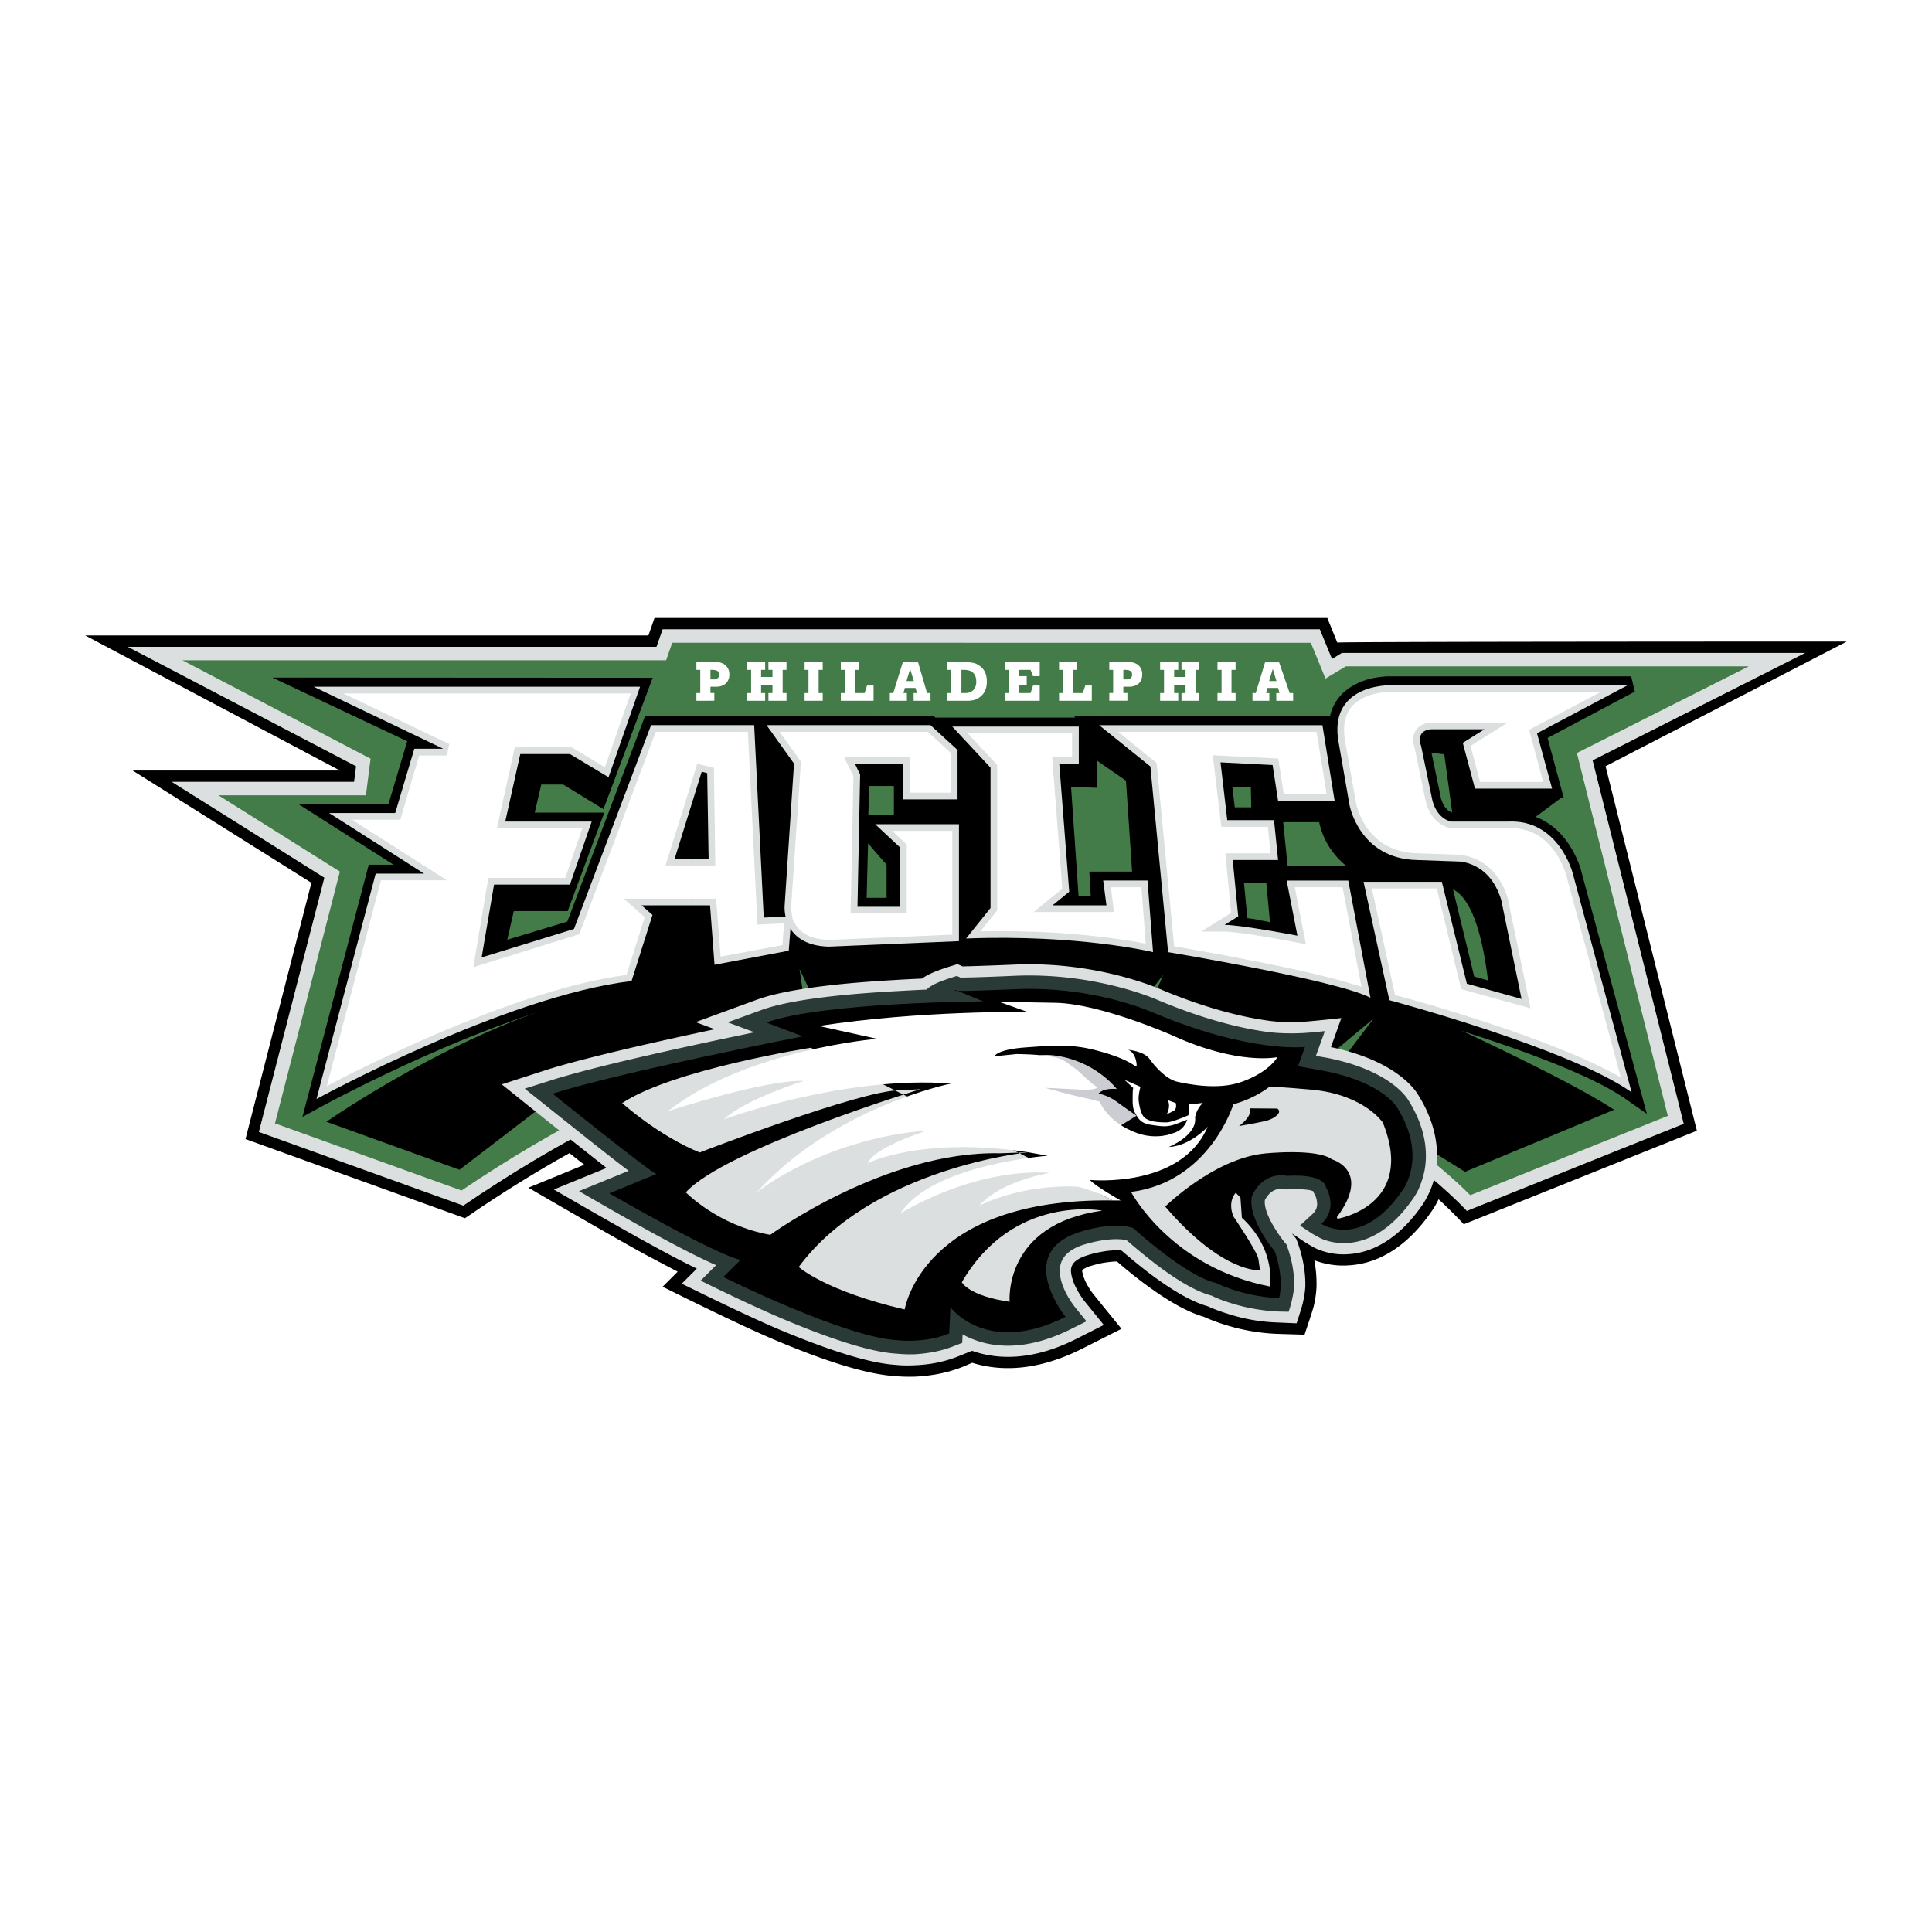
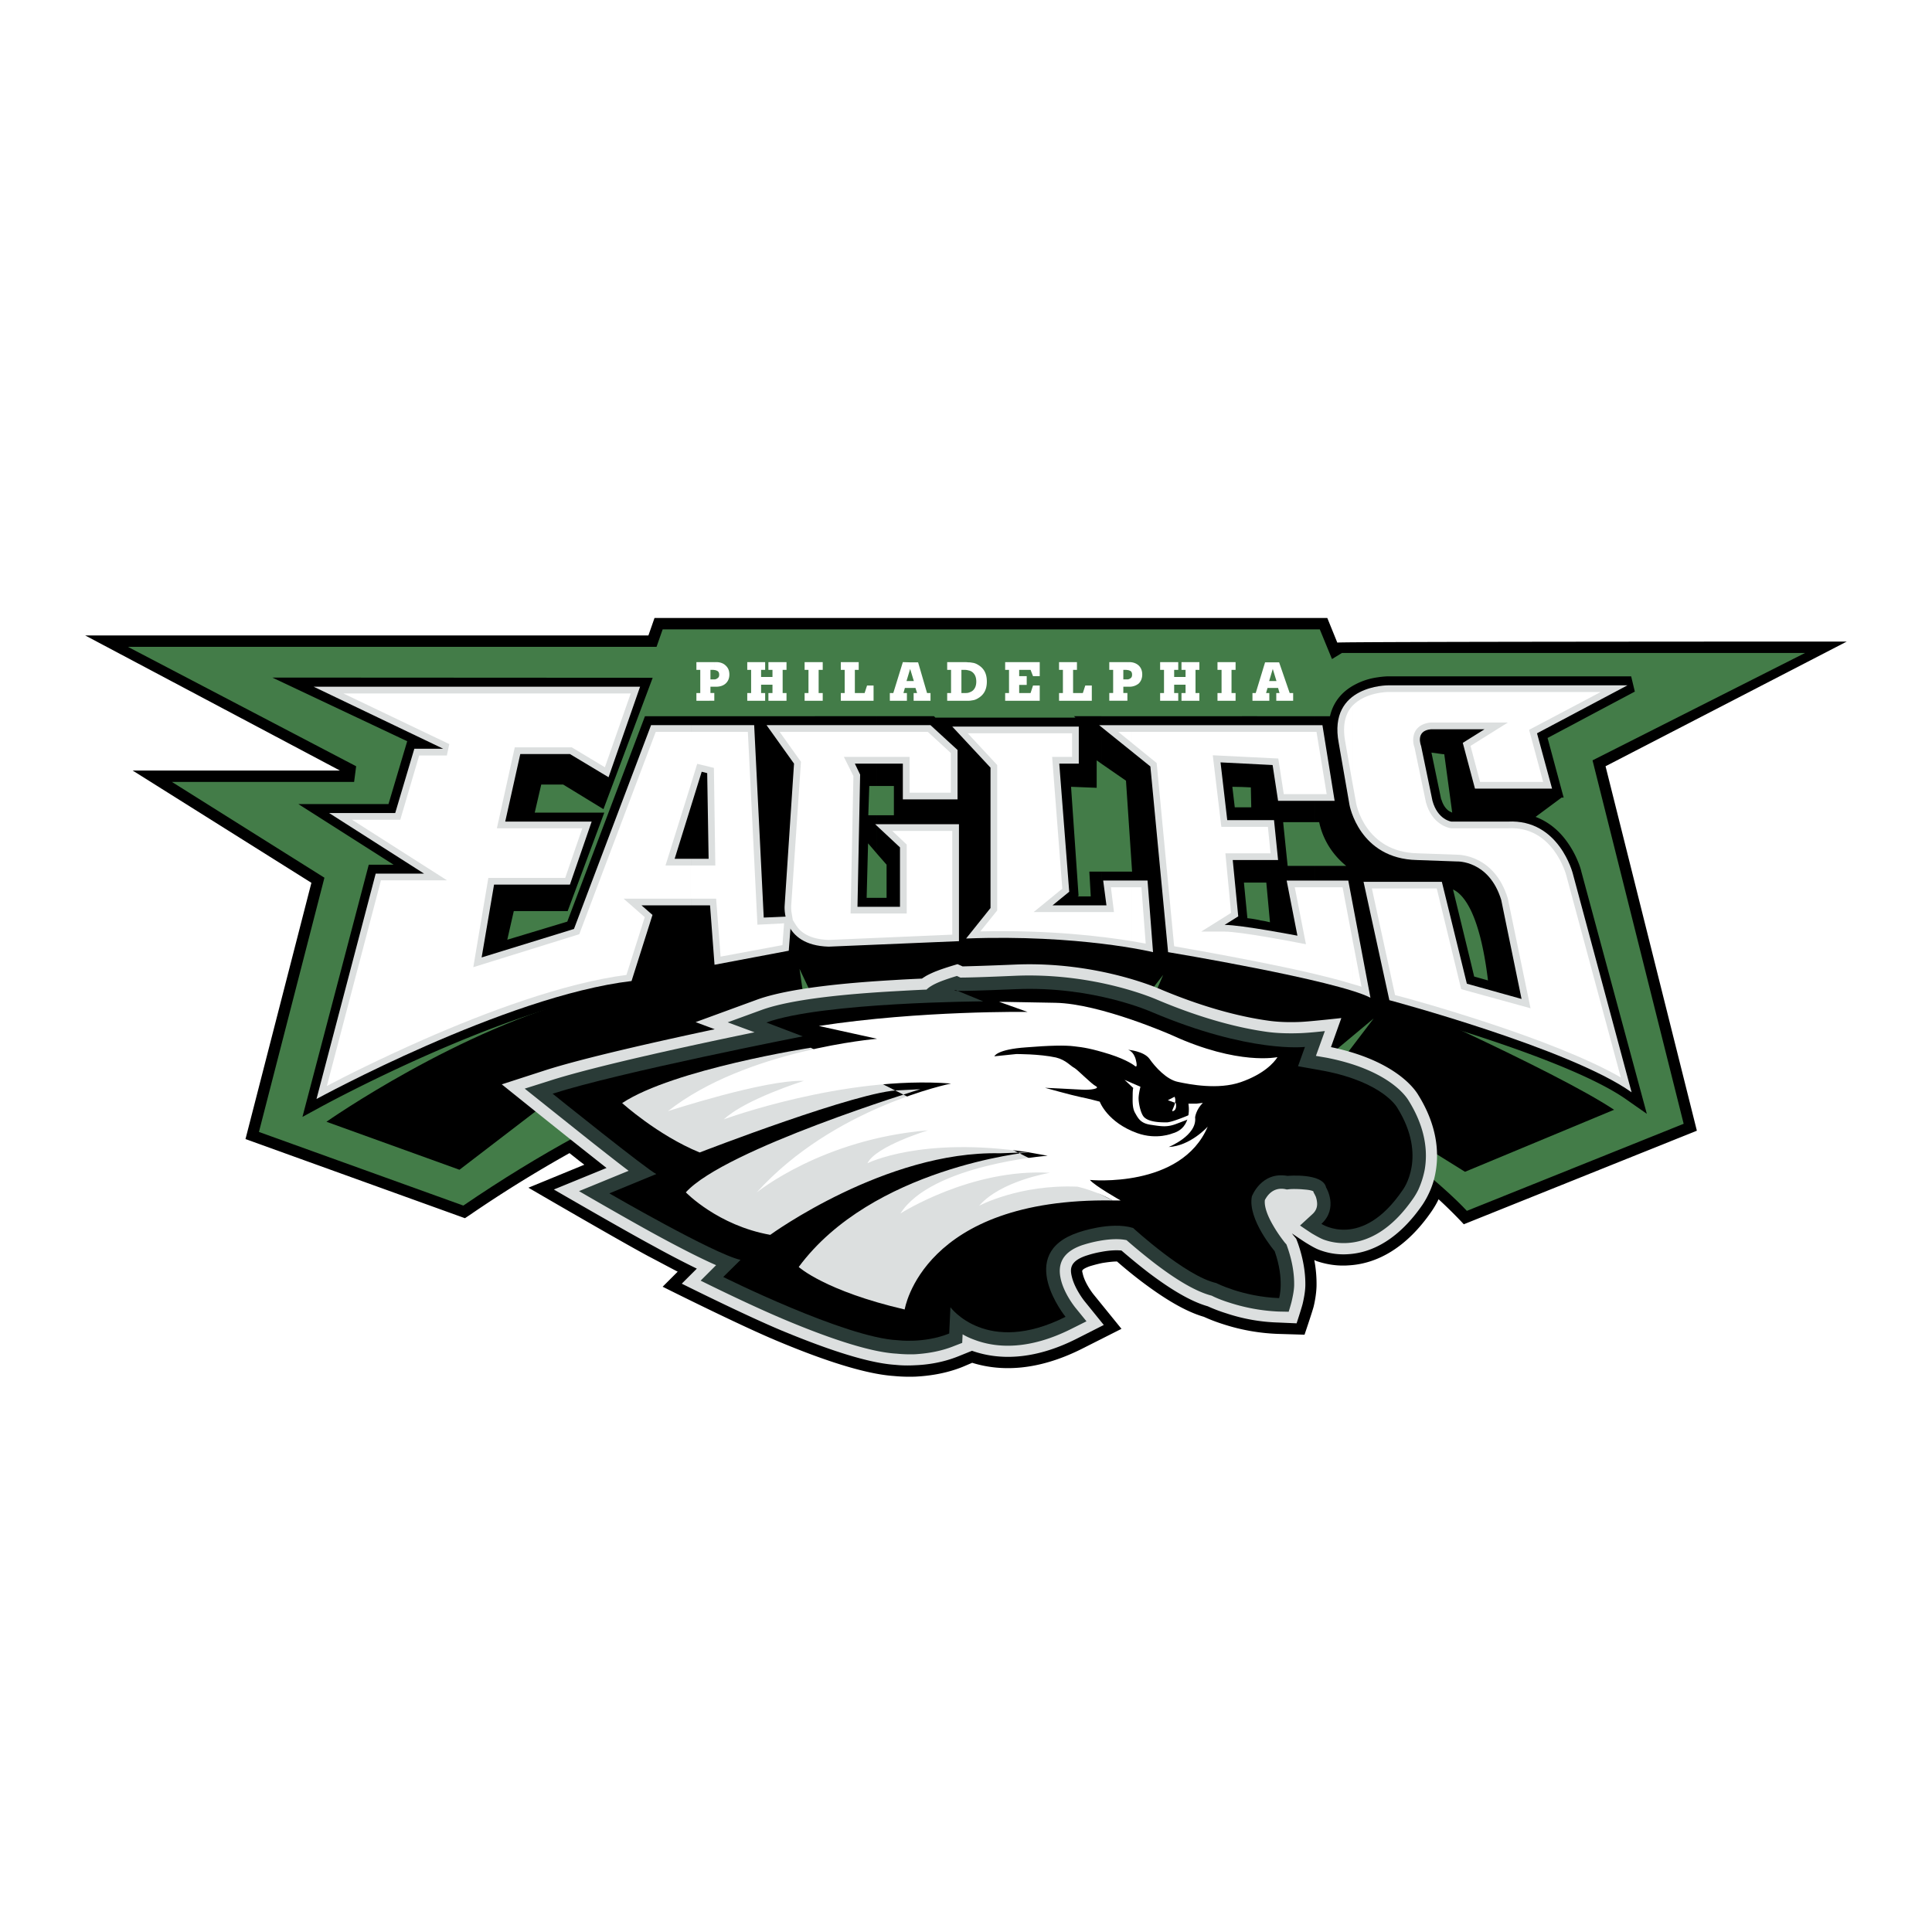
<svg xmlns="http://www.w3.org/2000/svg" width="800px" height="800px" viewBox="0 0 192.756 192.756">
  <g fill-rule="evenodd" clip-rule="evenodd">
-     <path fill="#ffffff" d="M0 0h192.756v192.756H0V0z" />
    <path d="M33.91 76.875L8.504 63.401h56.188l.609-1.745h67.125l.996 2.455c.324-.102 50.83-.102 50.83-.102l-24.066 12.439 9.111 36.362-23.254 9.336s-1.055-1.156-2.516-2.496c-.244.527-.529.953-.65 1.137-2.516 3.691-5.459 5.295-8.299 5.457-1.318.102-2.436-.162-3.227-.426-.082-.041-.143-.061-.223-.102a12.7 12.7 0 0 1 .223 2.598c-.021.75-.162 1.521-.285 2.029-.121.486-.912 2.82-.912 2.82l-2.658-.08a19.902 19.902 0 0 1-5.479-.975 17.025 17.025 0 0 1-1.908-.73c-2.252-.65-4.666-2.354-6.229-3.531a46.188 46.188 0 0 1-2.436-1.988c-.406 0-.893.061-1.422.143-.709.141-1.258.324-1.277.324-.629.223-.752.385-.752.426-.02 0-.02.041-.02.061 0 .102.041.203.061.305.203.873.895 1.807 1.057 2.01l2.799 3.449-3.977 2.008c-4.383 2.193-8.057 2.273-10.917 1.381l-.954.406c-1.766.709-3.49.912-4.708.975-1.096.039-1.907-.041-2.13-.062-3.348-.223-8.158-2.029-11.688-3.51-3.795-1.582-11.404-5.398-11.404-5.398l1.501-1.502c-.974-.506-1.989-1.055-2.962-1.562-2.983-1.602-11.932-6.816-11.932-6.816l5.58-2.293-.507-.387-.974-.771a127.923 127.923 0 0 0-9.943 6.17l-.487.324-21.895-7.895 6.575-25.567-17.836-11.203H33.91z" />
    <path d="M66.113 62.792h65.563l1.217 2.962.994-.608h46.205L158.887 75.86l9.092 36.261-21.631 8.686s-38.516-42.532-100.121-.527l-20.393-7.346 6.534-25.365-15.219-9.558H35.33l.203-1.562-22.768-11.912h52.739l.609-1.745z" fill="#437c48" />
-     <path d="M134.273 66.485l-2.029 1.218-1.461-3.571H96.348v-1.339h35.328l1.217 2.962.994-.608h46.205L158.887 75.86l9.092 36.261-21.631 8.686s-18.365-20.271-50-19.014v-1.34c28.732-1.115 46.773 15.219 50.344 18.791l19.705-7.914-9.072-36.201 17.146-8.645h-40.198v.001zm-37.925-2.354H67.066l-.609 1.745H18.204l18.77 9.821-.467 3.652H21.795l12.114 7.609-6.474 25.121 18.608 6.697c19.115-12.885 36.018-17.756 50.304-18.324v1.34c-14.184.588-31.046 5.479-50.121 18.486l-20.393-7.346 6.534-25.365-15.219-9.558H35.33l.203-1.562-22.768-11.91h52.739l.609-1.745h30.235v1.339z" fill="#dcdfdf" />
    <path d="M45.841 116.707l-13.271-4.789s13.332-9.354 26.197-12.5l5.925-3.753 25.385-1.968 23.762.203 22.422 4.565s18.791 8.279 24.775 12.256l-14.873 6.189-14.082-8.766 4.971-6.533-7.121 5.945-17.451-1.969 3.57-8.32-4.18 5.357-28.937.75-3.166-6.715.609 4.158-26.197 9.498-8.338 6.392z" />
    <path d="M146.713 103.133v-7.224l.365 1.521 1.379.387c-.426-3.511-1.074-5.703-1.744-7.062V67.479h16.029l.365 1.522-8.705 4.626 1.604 5.946h-.203l-2.598 1.927c1.4.528 2.416 1.481 3.105 2.435a9.416 9.416 0 0 1 1.137 2.05c.242.568.324.974.324.974l6.533 24.167-2.029-1.42c-3.287-2.333-10.064-4.808-15.562-6.573zm0-35.654v23.275c-.609-1.218-1.238-1.786-1.746-2.009l1.746 7.164v7.224a134.492 134.492 0 0 0-2.861-.893V79.898c.203.589.508.873.709 1.015.143.081.244.122.326.162l-.791-5.823-.244-.021V67.48h2.861v-.001zm-2.861 0v7.751l-1.035-.142.953 4.586c.021.082.061.142.082.223v22.342c-3.166-.975-5.418-1.584-5.459-1.584l-.527-.141.08.629-1.623-.832c-.912-.467-2.84-.994-5.154-1.543V86.392h3.146c-1.826-1.481-2.477-3.288-2.699-4.363h-.447V71.457h1.523c.365-1.583 1.379-2.577 2.516-3.166a6.735 6.735 0 0 1 2.211-.71c.65-.102 1.076-.102 1.076-.102h5.357zm-12.684 3.978v10.572h-3.145l.02.223.426 4.14h2.699V98.77a157.803 157.803 0 0 0-5.762-1.238v-5.783c.102.021.223.041.365.081.648.102.445.082.934.183l-.365-3.957h-.934V71.457h5.762zm-5.762 0v16.599h-1.299l.346 3.551c.527.061.607.081.953.142v5.783c-.508-.102-1.016-.203-1.502-.305v-16.68h.934l-.041-1.988-.893-.041v-7.062h1.502v.001zm-1.502 0v7.062l-.953-.02.242 2.049h.711v16.679c-4.039-.77-7.467-1.359-7.529-1.359l-.385-.061.02.324s-2.312-.547-6.107-1.014V86.96h3.045l-.609-9.07-2.436-1.684v-4.749h14.001zM87.459 89.578h.995V86.27l-.995-1.137v-3.795h1.725V78.416h-1.725v-6.96h5.723l.142.142h13.98l-.162-.142h2.76v4.749l-.486-.345v2.74l-2.557-.102.75 10.876-.102.061h1.318l-.141-2.476h1.217v8.157a85.24 85.24 0 0 0-13.332-.608v.244l-9.111.385v-5.559h.001zm-.852-5.439l-.142 5.438h.994v5.56l-4.789.203c-1.279-.041-2.293-.325-3.064-.771l-.081 1.035-9.071 1.705-6.757 1.379-.567.082c-12.459 1.441-31.087 11.648-31.128 11.668l-1.826.994 6.615-25.162h2.475l-9.496-6.047h8.989l1.867-6.27-13.454-6.352 37.946.021-4.91 13.108-4.018-2.455h-2.191l-.649 2.8h6.94l-3.652 9.821h-5.377l-.65 2.861 5.986-1.806 7.751-20.495H87.46v6.96h-.73l-.101 2.922h.832v3.795l-.854-.994z" />
    <path d="M70.699 85.681l-.142-8.543-.548-.142-1.015 3.267V72.35h6.25l.954 19.196 2.76-.122-.264 3.43-7.406 1.4-.446-5.926h-1.847v-4.647h1.704zm-1.705-5.418l-1.684 5.418h1.684v4.647h-4.991l1.096.954-2.09 6.595c-12.642 1.502-31.432 11.77-31.432 11.77l5.905-22.484h4.829l-9.476-6.047h6.595l1.908-6.413h2.881l-12.926-6.189H63.86l-3.145 9.03-3.855-2.313h-4.951l-1.502 6.737h8.624l-2.171 6.291h-7.569l-1.238 7.265 9.212-2.841 7.691-20.333h4.037v7.913h.001z" fill="#dcdfdf" />
    <path d="M92.837 72.35l2.698 2.476v4.931h-5.458v-3.572h-4.789l.527 1.096-.264 13.19h4.241v-5.925l-2.476-2.313h8.36V93.9l-13.007.548c-4.789-.142-4.383-4.119-4.383-4.119l.934-14.144-2.739-3.835h16.356z" fill="#dcdfdf" />
    <path d="M95.008 72.492h12.623v3.693h-1.949l.994 12.784-1.664 1.359h5.379l-.326-2.476h4.424l.549 7.143s-7.367-1.786-18.649-1.36l2.436-3.043V76.59l-3.817-4.098z" fill="#dcdfdf" />
    <path d="M131.939 72.35l1.217 7.548h-5.641l-.547-3.571-5.195-.264.67 5.763h4.666l.406 3.978h-4.525l.549 5.621-1.359.852c1.664 0 7.264 1.076 7.264 1.076l-1.074-5.499h6.148l2.211 11.688c-3.43-1.766-20.189-4.546-20.189-4.546l-1.766-18.526-5.113-4.119h22.278v-.001zM162.377 68.373l-9.029 4.789 1.502 5.52h-7.691l-1.217-4.566 2.172-1.359h-5.338c-1.623.142-.994 1.664-.994 1.664l1.137 5.479c.527 1.907 1.887 2.07 1.887 2.07h5.641c5.113-.264 6.475 5.195 6.475 5.195l5.863 21.814c-6.168-4.383-24.168-9.191-24.168-9.191l-2.576-11.811h7.812l2.496 10.167 5.457 1.521-2.029-9.882c-1.217-3.977-4.422-3.835-4.422-3.835l-3.979-.142c-5.783-.122-6.736-5.499-6.736-5.499l-1.076-6.189c-1.096-5.783 4.932-5.742 4.932-5.742h23.881v-.003z" fill="#dcdfdf" />
    <path d="M147.666 78.011l-.953-3.592 3.732-2.334h-7.689c-1.137.102-1.664.751-1.746 1.481-.041.305 0 .589.041.771.041.121.061.223.08.264l1.137 5.458c.305 1.095.873 1.765 1.422 2.131.264.182.506.284.689.344.203.082.406.102.406.102h5.682c4.504-.243 5.783 4.627 5.803 4.708l5.438 20.151c-3.389-1.949-8.562-3.896-13.107-5.398-4.363-1.441-8.199-2.516-9.416-2.82l-2.312-10.633h6.473l2.436 10.043 6.92 1.908-2.273-10.978c-1.318-4.261-4.729-4.343-5.072-4.343l-3.957-.142c-5.215-.122-6.088-4.951-6.088-4.951l-.346-1.907V70.38c.305-.305.629-.528.975-.71 1.197-.629 2.537-.629 2.557-.629h21.205l-7.143 3.774 1.4 5.195h-6.294v.001zm-12.703 20.171c.324.08.609.182.873.264l-.873-4.566v4.302zm0-19.907l-.75-4.282c-.326-1.786.08-2.902.75-3.612v7.894zm0 15.604l-1.014-5.357h-4.77l1.115 5.682-.973-.183c-.041-.02-5.561-1.075-7.143-1.075h-2.334l2.982-1.867-.568-5.945h4.506l-.264-2.638h-4.646L121 75.353l6.535.325.547 3.551h4.281l-1.014-6.209h-18.426v1.096l2.477 2.009 1.744 18.283c1.258.223 4.646.812 8.32 1.542 3.389.67 7.082 1.481 9.496 2.233v-4.304h.003zm-22.037.02v-5.377h.955l.426 5.621c-.366-.061-.813-.142-1.381-.244zm0-20.88v1.096l-1.359-1.096h1.359zm0 15.503h-2.09l.305 2.476h-8.016l2.861-2.334-1.014-13.149h1.988v-2.354H96.55l2.941 3.166v14.509l-1.684 2.09c6.961-.162 12.297.508 15.117.974v-5.378h.002zm-34.922 5.783v-2.171l.223-.021-.163 2.171-.06.021zm0-20.982l1.907 2.679-.974 14.387v.243c0 .163.021.406.081.67l.081.487.325.528c.426.669 1.318 1.4 3.267 1.461l12.317-.528V82.901h-5.986l1.441 1.359v6.879h-5.601l.284-13.717-.953-1.907h6.554v3.571h4.119v-3.957l-2.293-2.11H78.004v.304zm0-.304v.304l-.223-.304h.223zm0 19.115l-2.435.122-.954-19.237h-5.722v5.357l.669-2.171 1.664.406.142 9.74h-2.476v3.308h2.557l.446 5.783 6.108-1.136v-2.172h.001zm-9.111-19.115v5.357l-2.496 7.975h2.496v3.308h-6.676l2.11 1.846-1.827 5.763c-6.351.832-14.062 3.734-20.21 6.434-4.282 1.887-7.853 3.672-9.679 4.646l5.397-20.516h6.595l-9.476-6.046h4.809l1.887-6.413h2.76l.244-1.136-10.572-5.053h28.673L60.35 76.55l-3.307-1.989H51.36l-1.786 8.076h8.522l-1.704 4.951h-7.67l-1.501 8.908 10.572-3.287 7.63-20.19h3.47z" fill="#ffffff" />
    <path d="M128.896 123.059l.141.184.285.344.162.426c.609 1.727.771 3.188.75 4.283-.02.648-.162 1.318-.264 1.766-.121.486-.607 1.967-.607 1.967l-1.826-.08a18.01 18.01 0 0 1-5.176-.914 15.704 15.704 0 0 1-1.867-.709c-2.027-.568-4.342-2.172-5.924-3.369-1.137-.873-2.111-1.705-2.68-2.191-.588-.061-1.338 0-2.068.143-.812.141-1.422.365-1.441.365-1.623.547-1.645 1.299-1.441 2.109.264 1.117 1.096 2.232 1.279 2.455l1.906 2.355-2.719 1.379c-4.342 2.191-7.852 2.111-10.429 1.197l-1.36.549c-1.603.648-3.186.852-4.322.893-1.035.061-1.786-.021-1.989-.041-3.104-.203-7.771-1.949-11.343-3.43-3.774-1.582-9.943-4.668-9.943-4.668l1.502-1.5a97.553 97.553 0 0 1-4.322-2.254c-2.983-1.602-9.943-5.641-9.943-5.641l5.256-2.15c-.67-.527-1.359-1.076-2.029-1.604-2.496-1.969-8.421-6.736-8.421-6.736l4.322-1.4c3.713-1.197 11.1-2.861 16.923-4.1l-1.907-.709 6.209-2.273c3.206-1.137 8.989-1.664 13.636-1.928.954-.061 1.866-.102 2.739-.143.142-.102.284-.182.406-.264a8.88 8.88 0 0 1 1.156-.527c.73-.284 1.988-.649 1.988-.649l.508.224c.791-.021 2.333-.061 5.255-.184 8.299-.344 14.508 2.477 14.65 2.537 4.668 1.947 8.26 2.74 10.613 3.064 1.137.162 2.312.162 3.227.121.934-.041 4.037-.385 4.037-.385l-1.035 2.9c6.088 1.26 8.219 3.938 8.707 4.77 1.846 2.963 2.09 5.621 1.744 7.631a8.087 8.087 0 0 1-.75 2.332c-.225.467-.426.771-.527.934-2.375 3.471-5.033 4.85-7.447 4.992a6.752 6.752 0 0 1-2.781-.387c-.486-.162-1.074-.527-1.441-.75-.201-.122-.83-.548-1.399-.934z" fill="#dcdfdf" />
    <path d="M131.027 118.859c-.021-.021-.082-.041-.143-.062-.184-.061-.467-.1-.771-.121-.609-.061-1.277-.061-1.541-.02l-.184.02-.184-.041c-1.258-.223-1.826.752-2.008 1.096-.082.711.324 1.686.852 2.578.527.912 1.096 1.604 1.137 1.664l.162.182.082.225c.568 1.602.709 2.922.689 3.895-.02.527-.143 1.096-.244 1.543-.102.426-.303 1.055-.303 1.055l-1.016-.02a18.487 18.487 0 0 1-4.85-.873c-.914-.283-1.543-.568-1.807-.709-1.846-.469-4.037-1.969-5.662-3.207a59.307 59.307 0 0 1-2.84-2.334c-.852-.182-1.906-.082-2.779.082-.893.162-1.584.404-1.604.404-2.232.752-2.477 2.131-2.172 3.43.324 1.381 1.299 2.639 1.502 2.883l1.055 1.299-1.5.75c-4.242 2.131-7.508 1.947-9.781 1.055a6.592 6.592 0 0 1-1.076-.508l-.041.854-.791.305c-1.441.588-2.902.77-3.957.832a14.27 14.27 0 0 1-1.806-.062c-2.902-.162-7.427-1.826-11.06-3.348-3.733-1.562-8.482-3.936-8.482-3.936l1.542-1.543c-1.664-.73-3.815-1.846-5.723-2.881-2.962-1.604-7.954-4.506-7.954-4.506l4.951-2.029c-1.056-.791-2.333-1.805-3.551-2.76-2.476-1.969-6.818-5.438-6.818-5.438l2.374-.75c4.545-1.482 14.631-3.652 20.556-4.871l-2.679-.994 3.389-1.238c3.023-1.096 8.625-1.604 13.312-1.867 1.096-.061 2.151-.121 3.146-.162.04-.041.061-.08.102-.102.122-.102.264-.203.406-.283.264-.162.629-.324.994-.467a23.66 23.66 0 0 1 1.522-.508l.345.162c.73 0 2.273-.039 5.52-.182 8.055-.324 14.062 2.373 14.164 2.414 4.768 2.01 8.441 2.842 10.916 3.186 1.197.162 2.455.162 3.41.123.973-.041 2.354-.203 2.354-.203l-.893 2.475 1.074.184c6.008 1.176 7.854 3.732 8.178 4.281 1.705 2.738 1.908 5.113 1.604 6.879a8.886 8.886 0 0 1-.648 2.029c-.203.406-.367.648-.447.771-2.232 3.266-4.586 4.402-6.615 4.523a5.858 5.858 0 0 1-2.334-.324c-.344-.121-.832-.404-1.217-.629a42.63 42.63 0 0 1-1.178-.791l1.238-1.137c.447-.406.508-.871.447-1.258-.021-.203-.082-.385-.123-.508-.039-.061-.061-.121-.08-.162l-.123-.223-.038-.122z" fill="#2a3b37" />
    <path d="M129.504 106.379l.691-1.928s-5.48.67-15.26-3.471c0 0-5.805-2.617-13.535-2.293-7.731.326-6.027.102-6.027.102l2.72 1.117s-16.052.08-21.632 2.109l3.632 1.381s-18.344 3.592-24.959 5.723c0 0 9.537 7.67 10.349 8.014l-4.687 1.93s10.47 6.066 13.088 6.635l-1.725 1.705s12.175 6.066 17.41 6.311c0 0 2.618.344 5.134-.67l.122-2.619s3.612 4.912 11.485.955c0 0-5.113-6.291 1.279-8.422 0 0 3.186-1.135 5.459-.445 0 0 5.234 4.809 8.299 5.498 0 0 2.617 1.359 6.27 1.502 0 0 .568-1.826-.445-4.688 0 0-2.719-3.186-2.273-5.459 0 0 .934-2.516 3.551-2.049 0 0 3.531-.324 3.855 1.156 0 0 1.258 2.051-.467 3.633 0 0 4.018 2.658 8.117-3.389 0 0 2.516-3.287-.549-8.199 0 0-1.359-2.516-7.283-3.672l-2.619-.467z" />
    <path d="M80.885 104.533s-13.677 2.131-18.811 5.52c0 0 3.531 3.205 7.731 4.93 0 0 16.091-6.229 19.967-6.209l2.05-.102s-19.501 5.967-23.396 10.289c0 0 3.186 3.307 8.421 4.24 0 0 11.526-8.4 22.909-8.137l2.842-.102s-15.584 1.541-22.91 11.445c0 0 2.618 2.393 10.572 4.24 0 0 1.745-11.16 20.759-10.877l-30.134-15.237z" fill="#dcdfdf" />
-     <path d="M109.984 120.787s-8.889-1.725-14.022 7.143c0 0 .67 1.359 4.769 1.947-.001 0-.67-7.752 9.253-9.09z" fill="#dcdfdf" />
-     <path d="M111.789 112.305l1.604-.994s-.912-.609-2.049-1.441c-.791-.588-1.746-.771-1.746-.771s.305-.305.691-.385c.668-.143 1.135-.061 1.135-.061s-2.191-2.902-6.371-3.369-1.076 3.186.223 4.262c1.279 1.055 6.068 3.125 6.068 3.125l.445-.366z" fill="#cbcdd3" />
-     <path d="M116.518 109.768l.791.285s.162.629-.242.791c-.387.182-.67.344-.67.344s.445-.731.121-1.42z" fill="#ffffff" />
+     <path d="M116.518 109.768l.791.285s.162.629-.242.791s.445-.731.121-1.42z" fill="#ffffff" />
    <path d="M127.455 105.467s-3.875.871-10.551-2.193c0 0-7.123-3.145-11.607-3.225-2.496-.041-5.621-.102-5.621-.102l2.84 1.014s-10.673-.162-20.819 1.4l5.804 1.279s-13.108 1.096-20.86 7.223c0 0 9.68-3.166 13.555-3.023 0 0-5.803 1.807-7.975 3.836 0 0 11.972-4.404 22.666-3.572 0 0-11.729 2.354-19.399 10.877 0 0 6.514-5.338 17.105-6.209 0 0-5.235 1.582-6.047 3.287 0 0 5.357-2.719 16.051-1.096l1.928.346s-11.587.871-14.691 5.762c0 0 7.061-4.525 14.914-4.059 0 0-4.891.791-7.061 3.287 0 0 3.996-2.15 9.801-1.906 0 0 1.703.344 3.531 1.379h.791s-2.619-1.48-3.064-2.049c0 0 9.111.893 11.748-5.316 0 0-1.725 1.928-3.895 2.029 0 0 2.861-1.137 2.637-2.963 0 0 .082-.752.771-1.441l-.648.082h-.791s.465 2.395-1.584 2.963c0 0-1.562.67-3.51-.021-3.004-1.074-3.754-3.145-3.754-3.145s-1.299-.346-1.867-.447c-.893-.182-3.592-.934-3.592-.934s2.678.123 3.652.184c.852.061 1.887-.102 1.42-.346-.445-.223-1.846-1.664-2.15-1.826-.346-.162-.832-.791-1.826-1.035-1.664-.365-3.977-.344-3.977-.344l-2.172.223s.223-.689 3.186-.893c2.273-.184 3.877-.223 4.789-.102.914.102 1.705.223 3.531.791 1.826.588 2.496 1.156 2.496 1.156s.344.346.121-.568c-.223-.912-.791-1.033-.791-1.033s1.582.121 2.15.912c.568.812 1.705 2.07 2.842 2.293 1.135.244 3.996.812 6.27.02 2.274-.792 3.307-1.929 3.653-2.495z" fill="#ffffff" />
-     <path d="M133.441 121.598s7.873-1.277 4.525-9.598c0 0-1.807-2.74-6.939-3.268 0 0-3.979-.365-4.385-.305 0 0-1.359 1.137-3.59 1.746 0 0-2.355 7.752-10.207 8.746 0 0 3.955 7.527 13.859 9.436 0 0 .67-3.652-2.801-6.859l-.143-2.008-.465-.488s-.852.812-.242 2.355c0 0 2.373 3.51 2.494 4.24.102.75.164 1.137.164 1.137s-3.674.385-9.457-6.352c0 0 4.85-4.789 9.922-5.297 0 0 5.176-.547 6.717.588 0 0 3.979 1.096.488 5.764l.06.163z" fill="#dcdfdf" />
    <path d="M127.436 110.6l-2.721-.02c.225.852-1.096 1.766-1.096 1.766.975-.162 2.172-.387 2.801-.549.711-.203 1.584-.811 1.016-1.197z" />
    <path d="M112.195 107.738l.893.832s-.061-.143-.08.549c0 .668-.061 1.359.223 1.887.305.527.527 1.074 1.604 1.217 1.055.162 1.582.244 2.436-.061.83-.305 1.582-.609 1.582-.609l-.223-.305s-1.705.732-2.232.732c-.549 0-1.807 0-2.293-.568-.324-.387-.508-1.381-.508-1.826 0-.447.184-1.158.184-1.158l-1.586-.69zM71.307 67.784a.527.527 0 0 0 .284-.122c.122-.081.162-.183.162-.345 0-.162-.04-.284-.162-.365a.766.766 0 0 0-.284-.101v-.792h.143c.406 0 .73.122.954.345.243.223.365.508.365.893 0 .365-.122.669-.365.893-.223.204-.548.325-.954.325h-.143v-.731zm-.426-.953v.953H71.307v.73h-.426v.629h.385v.771H69.48v-.771h.386v-2.312h-.386v-.771h1.826v.792c-.041 0-.101-.02-.162-.02h-.263v-.001zM74.554 69.915v-.772h.385v-2.312h-.385v-.772h1.785v.772h-.405v.709h1.136v-.709h-.405v-.772h1.805v.772h-.385v2.312h.385v.772h-1.805v-.772h.405v-.831h-1.136v.831h.405v.772h-1.785zM80.276 69.915v-.772h.386v-2.312h-.386v-.772h1.807v.772h-.407v2.312h.407v.772h-1.807zM83.888 69.915v-.772h.386v-2.312h-.386v-.772h1.786v.772h-.385v2.312h.974l.243-.75h.65v1.522h-3.268zM90.808 66.08h.791l.893 3.063h.346v.771h-1.685v-.771h.345l-.162-.507h-.527v-.69h.365l-.365-1.197v-.669h-.001zm-2.029 3.835v-.771h.345l.954-3.084.73.021v.669-.021l-.365 1.218h.365v.69h-.528l-.142.507h.345v.771h-1.704zM96.652 66.08c.122 0 .243.02.346.04.202.021.344.082.465.143.346.183.59.406.752.689.162.284.242.629.242 1.055 0 .406-.08.751-.242 1.035s-.406.507-.752.69a1.259 1.259 0 0 1-.465.142c-.103.02-.224.041-.346.041v-.812c.183-.061.325-.122.446-.244.203-.203.305-.487.305-.853 0-.385-.102-.669-.305-.873a.864.864 0 0 0-.446-.243v-.81zm-2.151 3.835v-.771h.385v-2.312h-.385v-.771h1.826c.122 0 .244.021.325.021v.812a1.339 1.339 0 0 0-.426-.061h-.305v2.312h.305c.162 0 .304 0 .426-.04v.812H94.501v-.002zM100.285 69.915v-.772h.385v-2.312h-.385v-.772h3.449v1.4h-.67l-.244-.628h-1.136v.628h.752v.873h-.752v.811h1.136l.244-.75h.67v1.522h-3.449zM105.662 69.915v-.772h.385v-2.312h-.385v-.772h1.785v.772h-.385v2.312h.973l.244-.75h.651v1.522h-3.268zM112.521 67.784a.615.615 0 0 0 .283-.122c.102-.081.143-.183.143-.345 0-.162-.041-.284-.143-.365-.082-.04-.162-.081-.283-.101v-.792h.141c.387 0 .711.122.953.345.225.223.346.508.346.893 0 .365-.121.669-.346.893a1.45 1.45 0 0 1-.953.325h-.141v-.731zm-.447-.953v.953h.448v.73h-.447v.629h.406v.771h-1.807v-.771h.385v-2.312h-.385v-.771h1.848v.792c-.062 0-.123-.02-.184-.02h-.264v-.001zM115.746 69.915v-.772h.387v-2.312h-.387v-.772h1.807v.772h-.407v.709h1.137v-.709h-.406v-.772h1.785v.772h-.385v2.312h.385v.772h-1.785v-.772h.406v-.831h-1.137v.831h.407v.772h-1.807zM121.469 69.915v-.772h.406v-2.312h-.406v-.772h1.806v.772h-.406v2.312h.406v.772h-1.806zM126.988 66.08h.629l1.055 3.063h.346v.771h-1.684v-.771h.324l-.143-.507h-.527v-.69h.365l-.365-1.197v-.669zm-2.029 3.835v-.771h.324l.934-3.063h.771v.669-.021l-.365 1.218h.365v.69h-.527l-.143.507h.324v.771h-1.683z" fill="#ffffff" />
  </g>
</svg>